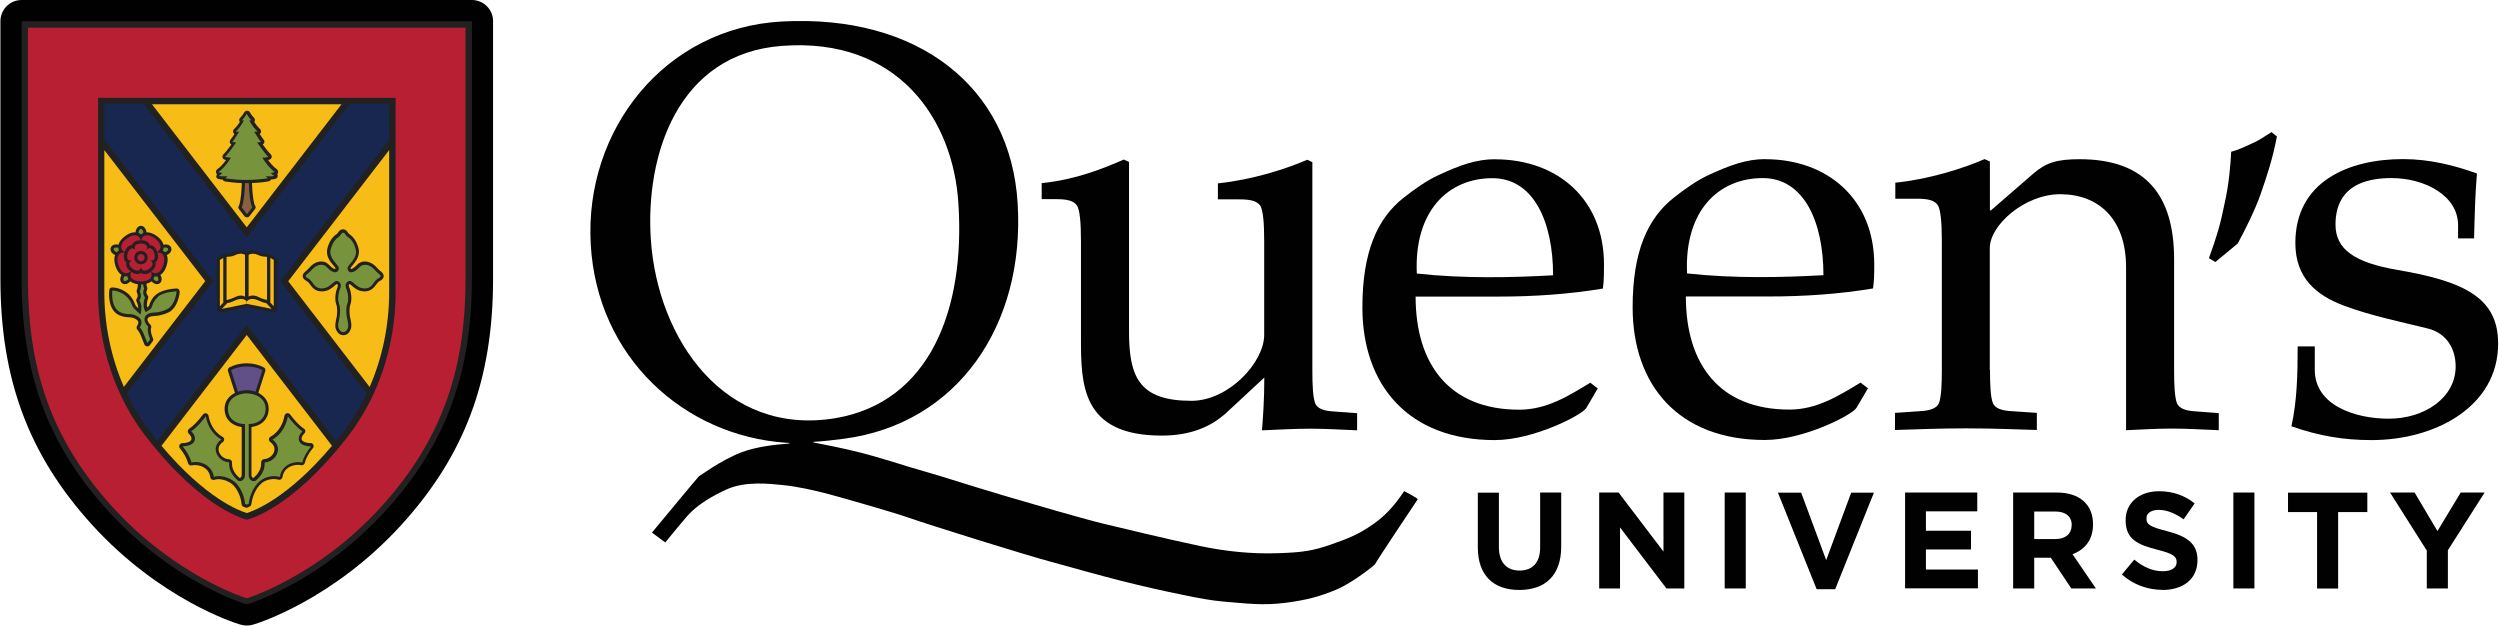
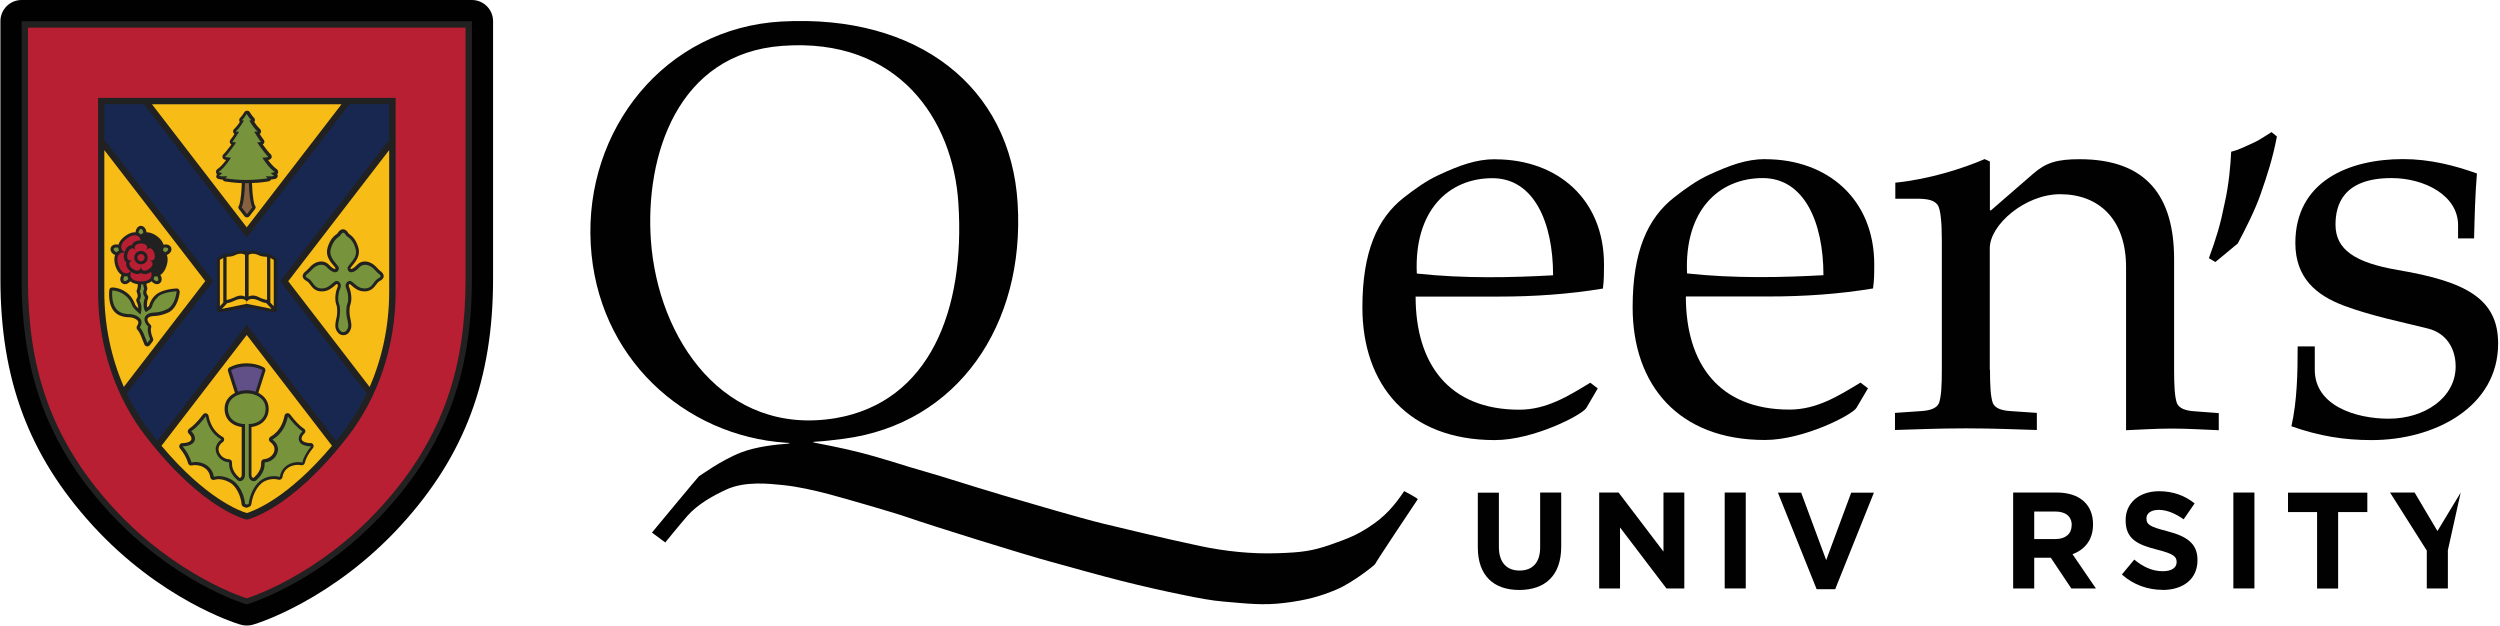
<svg xmlns="http://www.w3.org/2000/svg" width="1199" height="300" viewBox="0 0 1199 300" fill="none">
  <g clip-path="url(#clip0_1_631)">
-     <path d="M629.408 177.495C629.408 184.915 629.671 190.44 630.776 193.492C631.881 195.966 634.881 197.071 639.564 197.334L650.878 198.176V206.385C643.985 206.122 636.039 205.595 628.356 205.595C620.673 205.595 612.411 206.122 605.255 206.385C605.833 198.702 606.36 191.282 606.36 181.073L587.942 198.176C580.259 205.069 570.366 208.911 557.158 208.911C518.428 208.911 518.428 184.126 518.428 161.814V115.559C518.428 106.771 517.901 100.719 516.481 98.509C514.849 96.299 512.06 95.51 506.325 95.51H499.589V87.827C515.797 86.195 528.847 80.933 539.003 76.513L541.476 77.671V158.867C541.476 180.653 546.16 192.229 571.418 192.229C589.257 192.229 606.307 173.812 606.307 160.603V115.664C606.307 106.876 605.781 100.824 604.413 98.614C602.729 96.404 599.992 95.615 594.256 95.615H584.1V87.932C600.308 86.301 616.779 81.038 626.935 76.618L629.408 77.776V177.706V177.495Z" fill="#010101" />
    <path d="M715.762 85.459C735.548 85.459 744.862 106.402 744.862 132.029C725.076 133.135 702.027 133.661 679.505 131.188C678.137 101.14 694.608 85.459 715.762 85.459ZM717.13 76.355C707.816 76.355 699.817 79.407 690.24 83.827C684.188 86.564 678.453 90.721 673.19 94.826C660.561 104.771 653.404 120.716 653.404 147.448C653.404 184.652 675.4 211.068 716.867 211.068C735.548 211.068 758.859 198.965 760.806 195.65L766.279 186.283L762.701 183.547C752.282 189.861 741.81 196.492 728.654 196.492C694.871 196.492 678.926 174.496 678.926 142.238H719.024C735.548 142.238 752.229 141.133 768.753 138.397C769.279 134.503 769.279 130.661 769.279 126.82C769.279 95.667 747.072 76.408 717.13 76.408V76.355Z" fill="#010101" />
    <path d="M845.423 85.406C865.156 85.406 874.523 106.35 874.523 131.977C854.737 133.082 831.636 133.608 809.113 131.135C807.745 101.088 824.216 85.406 845.423 85.406ZM846.738 76.302C837.424 76.302 829.478 79.355 819.796 83.775C813.797 86.511 808.008 90.668 802.799 94.773C790.169 104.718 783.013 120.663 783.013 147.395C783.013 184.599 804.956 211.016 846.423 211.016C865.156 211.016 888.468 198.912 890.362 195.597L895.888 186.231L892.309 183.494C881.837 189.809 871.418 196.439 858.21 196.439C824.427 196.439 808.535 174.443 808.535 142.186H848.58C865.104 142.186 881.837 141.081 898.308 138.344C898.887 134.45 898.887 130.609 898.887 126.767C898.887 95.668 876.628 76.355 846.686 76.355L846.738 76.302Z" fill="#010101" />
    <path d="M954.404 177.337C954.404 184.757 954.667 190.282 955.772 193.335C956.877 195.808 959.877 196.913 964.56 197.176L976.874 198.018V206.227C967.244 205.964 956.298 205.438 942.88 205.438C929.461 205.438 918.41 205.964 908.833 206.227V198.018L921.147 197.176C925.777 196.913 928.829 195.808 929.935 193.335C931.04 190.282 931.303 184.757 931.303 177.337V115.401C931.303 106.613 930.724 100.561 929.356 98.351C927.724 96.141 924.988 95.299 919.2 95.299H908.991V87.616C925.251 85.985 941.669 80.723 951.825 76.302L954.351 77.46V100.877H954.878L975.19 83.249C981.241 78.039 986.398 76.355 997.396 76.355C1029.55 76.355 1042.7 94.247 1042.7 124.294V177.443C1042.7 184.862 1042.97 190.388 1044.07 193.44C1045.18 195.913 1048.23 197.018 1052.86 197.281L1064.12 198.123V206.332C1057.28 206.069 1049.23 205.543 1041.6 205.543C1033.97 205.543 1025.97 206.069 1019.66 206.332V128.135C1019.66 105.245 1006.71 93.142 988.03 93.142C971.296 93.142 954.299 107.771 954.299 119.032V177.39L954.404 177.337Z" fill="#010101" />
    <path d="M1084.43 92.457C1081.54 100.824 1076.86 109.981 1073.23 116.769L1062.49 125.662L1059.39 123.82C1063.02 113.875 1064.86 107.876 1066.91 97.614C1069.02 88.511 1069.8 78.565 1070.07 72.777C1074.01 71.724 1076.33 70.461 1080.01 68.83C1083.64 67.251 1085.96 65.462 1089.43 63.357L1092.01 65.462C1089.96 76.144 1087.33 84.038 1084.43 92.405V92.457Z" fill="#010101" />
    <path d="M1110.17 166.076V177.39C1110.17 194.492 1129.64 200.807 1145.63 200.807C1162.95 200.807 1177.73 190.651 1177.73 175.759C1177.73 166.971 1173.1 159.761 1164.58 157.604C1152.47 154.552 1137.37 151.552 1124.16 146.606C1111.01 141.659 1100.85 133.398 1100.85 116.559C1100.85 86.827 1126.69 76.302 1152.47 76.302C1165.42 76.302 1177.21 79.355 1187.94 83.196C1187.1 93.142 1186.84 103.298 1186.57 114.348H1178.89V107.981C1178.89 93.668 1162.68 85.406 1147 85.406C1123.69 85.406 1120.11 98.351 1120.11 107.718C1120.11 119.558 1129.16 125.925 1150.05 129.504C1182.73 135.029 1198.1 143.291 1198.1 164.761C1198.1 195.071 1167.89 211.068 1137.42 211.068C1124.22 211.068 1112.43 209.174 1098.96 204.438C1101.69 192.335 1101.96 179.074 1101.96 166.129H1110.22L1110.17 166.076Z" fill="#010101" />
    <path d="M318.937 260.323C318.937 260.323 325.199 252.587 329.567 247.536C334.618 241.694 342.512 237.485 348.3 234.801C357.404 230.591 369.139 232.012 375.506 232.643C382.715 233.38 390.346 235.117 397.765 237.064C404.659 238.905 428.707 245.799 435.443 248.167C445.652 251.745 490.696 265.848 504.378 269.532C514.534 272.321 527.585 276.004 537.793 278.583C547.844 281.109 557.948 283.424 568.156 285.476C574.05 286.687 580.944 288.055 586.943 288.528C597.783 289.423 605.466 290.475 616.043 289.16C626.357 287.897 633.145 286.055 640.986 282.74C649.3 279.214 659.825 270.531 659.509 270.531C659.193 270.531 679.663 239.8 679.926 239.484C680.295 239.063 673.454 235.538 673.454 235.538C668.823 242.379 664.403 247.746 656.352 252.903C650.984 256.376 646.932 258.165 638.144 261.217C629.461 264.217 624.515 264.954 612.622 265.322C600.151 265.743 587.679 264.427 575.471 261.849C559 258.376 536.899 253.008 528.584 251.009C519.744 248.904 491.117 240.537 481.172 237.59C476.015 236.064 461.491 231.644 456.387 230.012C449.388 227.75 442.968 226.066 435.969 223.908C430.233 222.119 424.497 220.33 418.709 218.698C414.604 217.541 410.5 216.488 406.343 215.541C401.607 214.436 396.818 213.541 392.082 212.594C391.398 212.436 390.766 212.331 390.082 212.173C390.082 212.068 390.082 212.015 390.082 211.91C394.713 211.647 398.976 211.173 404.659 210.437C459.386 203.28 491.644 155.762 488.065 97.562C484.75 41.782 440.442 6.736 374.927 10.314C318.832 13.366 280.26 62.2 283.312 117.085C286.311 171.496 328.199 209.016 376.874 212.331L378.926 212.436C378.926 212.436 378.242 212.752 377.716 212.805C372.454 213.173 362.929 214.12 355.509 216.962C345.564 220.803 335.355 228.486 335.197 228.434C335.039 228.434 312.675 255.429 312.675 255.429L318.99 260.112L318.937 260.323ZM312.149 115.032C309.412 74.724 324.831 25.627 375.19 21.996C430.812 17.839 457.176 57.358 459.649 97.614C462.964 148.658 445.862 192.808 400.765 200.544C347.669 209.384 315.464 163.024 312.149 114.98V115.032Z" fill="#010101" />
    <path d="M728.654 282.95C716.34 282.95 708.763 276.057 708.763 262.533V236.274H718.866V262.27C718.866 269.742 722.602 273.636 728.759 273.636C734.916 273.636 738.652 269.9 738.652 262.585V236.222H748.756V262.164C748.756 276.109 740.968 282.95 728.601 282.95H728.654Z" fill="#010101" />
    <path d="M799.22 282.214L776.961 252.956V282.214H766.963V236.222H776.277L797.8 264.533V236.222H807.798V282.214H799.22Z" fill="#010101" />
    <path d="M837.267 236.222H827.163V282.214H837.267V236.222Z" fill="#010101" />
    <path d="M880.154 282.582H871.261L852.686 236.274H863.841L875.839 268.637L887.837 236.274H898.73L880.154 282.582Z" fill="#010101" />
-     <path d="M913.675 282.214V236.222H948.3V245.22H923.673V254.534H945.301V263.533H923.673V273.163H948.616V282.161H913.622L913.675 282.214Z" fill="#010101" />
    <path d="M993.398 282.214L983.557 267.479H975.611V282.214H965.508V236.222H986.504C997.344 236.222 1003.82 241.958 1003.82 251.377V251.535C1003.82 258.955 999.818 263.638 993.977 265.795L1005.19 282.214H993.398ZM993.608 251.903C993.608 247.588 990.609 245.325 985.662 245.325H975.611V258.534H985.82C990.714 258.534 993.556 255.902 993.556 252.008V251.851L993.608 251.903Z" fill="#010101" />
    <path d="M1037.13 282.898C1030.18 282.898 1023.13 280.477 1017.66 275.531L1023.6 268.374C1027.76 271.794 1032.07 273.952 1037.28 273.952C1041.44 273.952 1043.91 272.321 1043.91 269.637V269.479C1043.91 266.901 1042.34 265.585 1034.65 263.638C1025.39 261.27 1019.45 258.691 1019.45 249.588V249.43C1019.45 241.063 1026.13 235.59 1035.5 235.59C1042.18 235.59 1047.91 237.695 1052.54 241.431L1047.28 249.062C1043.23 246.22 1039.23 244.536 1035.34 244.536C1031.44 244.536 1029.44 246.325 1029.44 248.535V248.693C1029.44 251.693 1031.39 252.692 1039.34 254.745C1048.65 257.165 1053.91 260.533 1053.91 268.532V268.69C1053.91 277.793 1046.97 282.95 1037.07 282.95L1037.13 282.898Z" fill="#010101" />
    <path d="M1081.22 236.222H1071.12V282.214H1081.22V236.222Z" fill="#010101" />
    <path d="M1121.37 245.588V282.266H1111.27V245.588H1097.33V236.274H1135.37V245.588H1121.37Z" fill="#010101" />
-     <path d="M1174 263.901V282.214H1163.89V264.059L1146.27 236.222H1158.05L1169 254.692L1180.15 236.222H1191.63L1174 263.901Z" fill="#010101" />
+     <path d="M1174 263.901V282.214H1163.89V264.059L1146.27 236.222H1158.05L1169 254.692L1180.15 236.222L1174 263.901Z" fill="#010101" />
    <path d="M118.34 300C117.34 300 116.341 299.842 115.393 299.579L114.499 299.316C112.973 298.842 76.821 287.581 44.248 251.798C13.78 218.33 0.203 181.915 0.203 133.766V10.156C0.203 4.578 4.729 0 10.359 0H226.321C231.952 0 236.477 4.578 236.477 10.156V133.766C236.477 181.968 222.901 218.383 192.433 251.798C159.807 287.581 123.655 298.895 122.182 299.316L121.287 299.579C120.34 299.895 119.34 300 118.34 300Z" fill="#010101" />
    <path d="M118.34 289.844L117.446 289.581C116.025 289.16 82.452 278.635 51.721 244.904C23.094 213.489 10.359 179.179 10.359 133.766V10.156H226.321V133.766C226.321 179.232 213.587 213.542 184.96 244.904C154.229 278.635 120.656 289.107 119.235 289.581L118.34 289.844Z" fill="#212121" />
    <path d="M118.34 286.95C118.34 286.95 84.504 276.688 53.983 243.168C23.462 209.647 13.411 174.969 13.411 134.082V13.261H223.269V134.082C223.269 174.969 213.218 209.647 182.697 243.168C152.176 276.688 118.34 286.95 118.34 286.95Z" fill="#B91F33" />
    <path d="M47.037 46.939V139.975C47.037 166.024 55.457 190.703 70.086 209.49C97.66 245.01 118.393 249.219 118.393 249.219C118.393 249.219 139.126 245.01 166.7 209.49C181.329 190.703 189.749 165.971 189.749 139.975V46.939H47.037Z" fill="#212121" />
    <path d="M163.806 49.991H72.875L118.341 109.033L163.806 49.991Z" fill="#F8BC16" />
    <path d="M50.036 71.987V139.975C50.036 155.973 53.299 171.549 59.403 185.546L98.449 134.818L50.036 71.987Z" fill="#F8BC16" />
    <path d="M77.453 213.805C98.765 239.169 115.025 245.062 118.341 246.062C121.603 245.062 137.864 239.169 159.228 213.805L118.341 160.656L77.453 213.805Z" fill="#F8BC16" />
    <path d="M186.644 71.987L138.231 134.871L177.277 185.599C183.381 171.601 186.644 156.025 186.644 140.028V71.987Z" fill="#F8BC16" />
    <path d="M186.644 66.988V49.939H167.647L118.34 113.98L69.033 49.991H50.036V67.041L102.29 134.871L60.824 188.704C64.034 195.439 67.928 201.807 72.453 207.648C73.453 208.963 74.453 210.226 75.453 211.437L118.34 155.71L161.227 211.437C162.227 210.226 163.227 208.963 164.227 207.648C168.752 201.807 172.646 195.439 175.856 188.704L134.39 134.871L186.644 67.041V66.988Z" fill="#172750" />
    <path d="M167.437 136.345L167.648 136.187C167.858 136.239 168.437 136.765 168.805 137.081C170.016 138.134 171.858 139.765 174.857 139.765C178.014 139.765 179.488 137.713 180.488 136.397C180.803 135.976 181.119 135.555 181.382 135.292C181.645 135.029 182.014 134.818 182.329 134.661C183.013 134.24 183.961 133.661 184.013 132.503C184.066 131.345 183.171 130.503 182.277 129.872C181.856 129.556 181.066 128.714 180.593 128.188L180.435 128.03C178.856 126.346 176.909 125.399 174.962 125.399C173.541 125.399 172.226 125.978 171.279 126.978C169.437 128.977 168.384 129.083 168.227 128.977C168.174 128.977 168.069 128.767 168.069 128.609C168.174 128.346 168.648 127.767 169.016 127.346C170.542 125.504 172.857 122.663 171.963 119.137C171.121 115.927 169.647 113.664 167.542 112.296C167.227 112.086 167.016 111.77 166.806 111.454C166.437 110.875 165.806 109.981 164.49 109.981C163.175 109.981 162.596 110.928 162.175 111.454C161.965 111.77 161.754 112.086 161.438 112.296C159.333 113.664 157.86 115.927 157.018 119.137C156.071 122.715 158.386 125.504 159.965 127.346C160.333 127.767 160.807 128.346 160.912 128.609C160.912 128.82 160.859 128.977 160.807 128.977C160.649 129.083 159.597 128.977 157.755 126.978C156.808 125.978 155.545 125.399 154.124 125.399C152.229 125.399 150.23 126.346 148.704 128.03L148.441 128.346C147.967 128.82 147.283 129.556 146.915 129.872C146.02 130.503 145.125 131.345 145.178 132.503C145.231 133.661 146.178 134.24 146.862 134.661C147.178 134.871 147.546 135.082 147.809 135.292C148.072 135.555 148.388 135.976 148.704 136.397C149.651 137.765 151.124 139.765 154.334 139.765C157.334 139.765 159.176 138.134 160.386 137.081C160.754 136.765 161.333 136.239 161.544 136.187C161.544 136.187 161.596 136.187 161.754 136.345C161.807 136.397 161.754 136.345 161.859 136.397C161.965 136.502 162.228 136.871 161.859 137.818C160.702 140.449 160.491 144.08 161.333 146.185C161.859 147.553 161.807 150.237 161.491 151.973C161.438 152.289 161.386 152.552 161.28 152.868C160.912 154.657 160.491 156.499 161.175 158.078C161.491 158.709 162.386 160.761 164.648 160.761H164.701C166.964 160.761 167.858 158.762 168.121 158.078C168.858 156.499 168.437 154.657 168.069 152.868C168.016 152.552 167.911 152.236 167.858 151.973C167.542 150.237 167.49 147.553 168.016 146.185C168.858 144.027 168.595 140.449 167.49 137.818C167.069 136.923 167.332 136.502 167.49 136.397C167.49 136.397 167.49 136.397 167.595 136.345H167.437Z" fill="#212121" />
    <path d="M103.606 84.617C103.711 85.196 104.132 85.669 104.711 85.827C105.448 86.037 106.185 86.09 106.816 86.143C107.026 86.616 107.447 86.985 107.974 87.037C109.026 87.195 112.236 87.669 115.972 87.827C115.709 95.825 114.815 98.141 114.657 98.562C114.131 99.088 114.236 99.772 114.657 100.351L117.235 103.666C117.498 104.034 117.972 104.245 118.446 104.245C118.919 104.245 119.34 104.034 119.656 103.666L122.234 100.351C122.708 99.772 122.761 99.035 122.234 98.509C122.024 98.141 121.129 95.825 120.866 87.774C124.602 87.669 127.812 87.195 128.812 86.985C129.338 86.879 129.759 86.564 129.97 86.09C130.601 86.09 131.338 85.985 132.075 85.774C132.654 85.617 133.075 85.143 133.18 84.564C133.232 84.196 133.18 83.827 132.969 83.512C133.18 83.301 133.338 82.985 133.39 82.617C133.443 82.038 133.232 81.512 132.759 81.144C131.18 80.091 129.601 78.197 128.549 76.723C128.76 76.723 129.023 76.618 129.233 76.566C129.759 76.408 130.128 75.987 130.286 75.513C130.391 74.987 130.286 74.461 129.865 74.04C128.707 72.935 127.128 70.83 126.023 69.304C126.339 69.146 126.549 68.83 126.707 68.514C126.918 67.988 126.812 67.409 126.444 66.988C126.023 66.515 125.234 65.304 124.55 64.252C124.813 64.094 125.023 63.831 125.129 63.515C125.339 62.936 125.129 62.358 124.76 61.937C123.497 60.726 122.55 59.463 121.971 58.516C122.076 58.358 122.182 58.148 122.234 57.937C122.34 57.464 122.234 56.937 121.866 56.569C121.129 55.832 120.498 54.938 119.814 53.833C119.551 53.359 119.077 53.096 118.498 53.096C117.919 53.096 117.498 53.359 117.183 53.833C116.499 54.938 115.867 55.832 115.13 56.569C114.762 56.937 114.657 57.464 114.762 57.937C114.762 58.148 114.92 58.358 115.025 58.516C114.446 59.463 113.499 60.726 112.236 61.937C111.815 62.358 111.657 62.936 111.868 63.515C111.973 63.831 112.183 64.094 112.447 64.252C111.763 65.357 110.973 66.515 110.552 66.988C110.184 67.409 110.079 67.988 110.289 68.514C110.394 68.83 110.657 69.146 110.973 69.304C109.868 70.83 108.289 72.935 107.132 74.04C106.763 74.408 106.606 74.987 106.711 75.513C106.816 76.039 107.237 76.46 107.763 76.566C107.974 76.618 108.184 76.671 108.447 76.723C107.395 78.197 105.816 80.039 104.238 81.144C103.764 81.459 103.501 82.038 103.606 82.617C103.606 82.933 103.817 83.249 104.027 83.512C103.869 83.827 103.764 84.196 103.817 84.564L103.606 84.617Z" fill="#212121" />
    <path d="M149.125 212.542C147.283 212.489 145.02 212.068 144.652 210.647C144.652 210.542 144.652 210.384 144.652 210.279C144.652 209.542 145.125 208.7 145.967 207.911C146.283 207.595 146.494 207.122 146.441 206.701C146.441 206.227 146.178 205.806 145.757 205.596C143.81 204.333 141.547 201.965 139.126 198.755C138.758 198.281 138.179 198.071 137.6 198.176C137.022 198.334 136.601 198.755 136.443 199.386C135.969 202.017 134.443 206.806 129.76 209.437C129.286 209.7 129.023 210.174 128.97 210.647C128.97 211.173 129.181 211.647 129.602 211.963C130.97 212.963 131.391 214.015 131.549 214.594C131.601 214.857 131.654 215.173 131.654 215.436C131.654 216.646 131.075 217.804 130.075 218.751C129.128 219.593 127.918 220.119 126.655 220.225C126.234 220.225 125.866 220.435 125.602 220.751C125.339 221.066 125.234 221.487 125.234 221.856C125.234 222.066 125.234 222.329 125.234 222.54C125.234 225.382 123.287 227.697 121.708 229.118C121.708 229.118 121.498 229.223 121.235 229.118C120.709 228.802 120.603 228.434 120.603 227.381V225.645C120.603 225.118 120.603 224.54 120.603 224.066V204.806C122.603 204.543 124.34 203.859 125.76 202.754C127.76 201.123 128.865 198.807 128.865 196.018C128.865 192.44 126.76 189.861 123.919 188.441C123.919 188.441 123.919 188.388 123.919 188.335L127.234 177.969C127.444 177.285 127.129 176.548 126.497 176.18C124.129 174.917 121.287 174.233 118.288 174.233C115.288 174.233 112.447 174.917 110.079 176.18C109.447 176.495 109.132 177.285 109.342 177.969L112.657 188.335C112.657 188.335 112.657 188.388 112.657 188.441C109.816 189.861 107.711 192.44 107.711 196.018C107.711 198.807 108.763 201.175 110.816 202.754C112.184 203.859 113.973 204.543 115.92 204.806V224.592C115.92 224.961 115.92 225.329 115.92 225.697V227.434C115.92 228.434 115.762 228.802 115.288 229.118C115.078 229.276 114.815 229.17 114.815 229.17C113.184 227.75 111.289 225.434 111.289 222.593C111.289 222.382 111.289 222.172 111.289 221.908C111.289 221.487 111.184 221.119 110.921 220.803C110.658 220.488 110.289 220.277 109.868 220.277C108.553 220.225 107.343 219.698 106.395 218.804C105.395 217.857 104.817 216.646 104.817 215.489C104.817 215.173 104.817 214.91 104.922 214.594C105.027 214.068 105.448 212.963 106.869 212.015C107.29 211.7 107.553 211.226 107.5 210.7C107.5 210.174 107.185 209.7 106.711 209.49C102.028 206.858 100.502 202.07 100.028 199.439C99.923 198.86 99.449 198.386 98.87 198.228C98.291 198.071 97.713 198.334 97.344 198.807C94.976 202.017 92.661 204.333 90.714 205.648C90.346 205.911 90.082 206.332 90.03 206.753C90.03 207.227 90.188 207.648 90.503 207.964C91.345 208.753 91.819 209.595 91.819 210.332C91.819 210.437 91.819 210.542 91.819 210.647C91.503 212.068 89.24 212.489 87.399 212.542C86.82 212.542 86.346 212.91 86.083 213.436C85.873 213.962 85.925 214.594 86.294 215.015C88.188 217.278 89.661 220.014 90.188 222.119C90.398 222.908 91.187 223.434 91.977 223.224C93.924 222.803 96.134 223.171 97.818 224.224C99.554 225.276 100.554 226.855 100.87 228.907C100.923 229.328 101.186 229.749 101.554 229.96C101.922 230.17 102.396 230.275 102.817 230.118C105.659 229.223 108.658 230.539 110.184 231.38C113.078 233.012 115.446 237.379 115.867 241.8C115.92 242.379 116.288 242.852 116.815 243.063L117.656 243.378C117.656 243.378 118.025 243.484 118.183 243.484C118.393 243.484 118.551 243.484 118.762 243.378L119.604 243.01C120.13 242.8 120.445 242.326 120.551 241.8C121.13 237.116 123.603 232.696 126.497 231.012C128.707 229.802 131.286 229.433 133.601 230.065C134.022 230.17 134.443 230.065 134.811 229.854C135.18 229.591 135.39 229.223 135.495 228.802C135.811 226.75 136.811 225.171 138.548 224.119C140.231 223.066 142.494 222.698 144.389 223.119C145.178 223.277 146.02 222.803 146.178 222.014C146.651 219.909 148.125 217.172 150.072 214.91C150.44 214.489 150.545 213.857 150.282 213.331C150.019 212.805 149.493 212.436 148.967 212.436L149.125 212.542Z" fill="#212121" />
    <path d="M132.023 123.399L129.444 121.873C129.444 121.873 128.918 121.663 128.655 121.663H128.076C127.181 121.663 125.55 121.505 124.971 121.189C123.708 120.558 122.498 120.242 121.34 120.189C120.13 120.189 119.13 120.453 118.393 120.821C117.709 120.505 116.709 120.242 115.552 120.189H115.289C115.289 120.189 115.183 120.189 115.131 120.189C114.078 120.242 112.973 120.558 111.868 121.137C111.289 121.452 109.605 121.663 108.763 121.663H108.185C107.922 121.663 107.606 121.663 107.395 121.821L104.817 123.347C104.343 123.61 104.08 124.136 104.08 124.662V148.342C104.08 148.816 104.291 149.237 104.606 149.5C104.975 149.763 105.396 149.921 105.869 149.816L118.499 147.29L131.128 149.816C131.128 149.816 131.338 149.816 131.444 149.816C131.812 149.816 132.128 149.711 132.391 149.5C132.759 149.237 132.917 148.763 132.917 148.342V124.662C132.917 124.136 132.601 123.61 132.18 123.347L132.023 123.399Z" fill="#212121" />
    <path d="M85.872 138.818C85.557 138.502 85.136 138.344 84.767 138.344C84.504 138.344 78.242 138.555 74.98 141.186C73.032 142.712 72.033 144.764 71.559 146.448C71.454 146.816 71.243 147.027 70.559 147.448C70.507 147.132 70.454 146.711 70.454 146.238C70.454 145.185 70.559 144.396 71.033 143.08C71.191 142.607 71.138 142.08 70.822 141.712C70.349 141.081 70.243 140.502 70.191 140.186C70.191 139.923 70.349 139.502 70.559 138.923C70.717 138.555 70.717 138.081 70.559 137.713C70.296 137.134 70.243 136.555 70.243 136.081C71.243 135.818 72.033 135.45 72.717 134.924C73.032 135.292 73.454 135.66 73.927 135.924C74.401 136.187 74.874 136.292 75.295 136.292C75.769 136.292 76.243 136.134 76.611 135.871C77.347 135.345 77.663 134.398 77.505 133.345C77.4 132.819 77.19 132.293 76.927 131.872C78.189 131.082 79.242 129.556 79.873 127.504C80.558 125.452 80.558 123.663 80.031 122.294C80.505 122.084 80.978 121.821 81.347 121.452C82.136 120.716 82.399 119.716 82.136 118.874C81.873 118.032 81.031 117.4 79.979 117.243C79.452 117.19 78.926 117.243 78.4 117.348C78.032 115.874 76.927 114.454 75.19 113.191C73.454 111.928 71.717 111.349 70.243 111.402C70.243 110.875 70.086 110.402 69.823 109.875C69.349 108.928 68.507 108.297 67.612 108.297C66.718 108.297 65.876 108.876 65.402 109.875C65.192 110.349 65.034 110.875 64.981 111.402C63.455 111.296 61.771 111.928 60.035 113.191C58.298 114.454 57.193 115.927 56.825 117.348C56.299 117.243 55.772 117.19 55.246 117.243C54.194 117.4 53.352 117.979 53.089 118.874C52.825 119.768 53.089 120.716 53.878 121.452C54.246 121.821 54.72 122.136 55.194 122.294C54.667 123.715 54.72 125.504 55.351 127.557C56.035 129.609 57.035 131.082 58.298 131.872C58.035 132.293 57.825 132.819 57.719 133.345C57.509 134.398 57.877 135.345 58.614 135.871C58.982 136.134 59.456 136.292 59.929 136.292C60.403 136.292 60.877 136.187 61.298 135.924C61.771 135.66 62.192 135.292 62.508 134.924C63.403 135.66 64.613 136.134 66.086 136.292C66.086 137.029 66.086 138.081 65.665 138.976C65.455 139.397 65.455 139.87 65.665 140.291C65.928 140.817 66.034 141.291 66.034 141.817C66.034 142.449 65.981 142.554 65.56 143.238C65.297 143.659 65.244 144.238 65.507 144.711C66.034 145.764 66.244 146.764 66.297 147.343C66.297 147.5 66.297 147.711 66.297 147.869C65.613 147.237 64.981 146.553 64.823 146.08C64.192 144.396 63.245 142.554 61.719 141.133C58.035 137.765 53.983 137.871 53.825 137.871C53.404 137.871 53.141 137.976 52.878 138.186C52.562 138.397 52.457 138.765 52.404 139.186C52.404 139.502 51.51 146.395 55.299 149.921C57.298 151.815 60.35 152.184 62.403 152.184H62.508C64.297 152.394 65.718 153.236 66.244 154.078C66.244 154.078 66.244 154.131 66.244 154.184C66.455 154.868 66.35 155.341 65.718 156.341C65.35 156.92 65.455 157.709 65.928 158.183C66.876 159.183 67.454 160.603 68.296 162.814C68.56 163.55 68.875 164.287 69.244 165.182C69.454 165.655 69.875 166.024 70.454 166.129C70.507 166.129 70.612 166.129 70.665 166.129C71.138 166.129 71.559 165.918 71.822 165.55L73.19 163.761C73.506 163.34 73.611 162.708 73.348 162.235C72.612 160.603 72.348 159.077 72.348 158.235C72.348 157.867 72.348 157.499 72.506 157.13C72.664 156.604 72.506 156.025 72.085 155.657C71.296 154.92 70.928 154.289 70.717 153.447C70.717 152.815 70.822 151.71 74.032 151.552C74.032 151.552 74.085 151.552 74.138 151.552C75.664 151.5 77.979 151.131 80.663 149.921C85.504 147.658 86.188 140.396 86.188 140.081C86.188 139.66 86.083 139.239 85.82 138.923L85.872 138.818Z" fill="#212121" />
    <path d="M57.088 120.137C56.877 119.716 56.772 119.295 56.719 118.821C56.351 118.716 55.93 118.663 55.456 118.716C54.404 118.874 54.194 119.611 54.93 120.347C55.246 120.663 55.614 120.874 55.983 120.979C56.298 120.61 56.667 120.347 57.035 120.084L57.088 120.137Z" fill="#77933B" />
    <path d="M60.561 132.556C60.298 132.556 60.035 132.556 59.719 132.45C59.456 132.766 59.298 133.187 59.193 133.608C59.035 134.661 59.667 135.134 60.614 134.608C60.982 134.397 61.351 134.082 61.561 133.766C61.298 133.345 61.14 132.924 61.087 132.45C60.93 132.45 60.719 132.45 60.561 132.45V132.556Z" fill="#77933B" />
    <path d="M74.085 132.503C73.98 132.977 73.822 133.398 73.611 133.819C73.822 134.134 74.19 134.45 74.558 134.661C75.506 135.134 76.137 134.661 75.927 133.661C75.874 133.24 75.664 132.819 75.4 132.503C75.137 132.556 74.822 132.608 74.558 132.608C74.401 132.608 74.19 132.608 74.032 132.608L74.085 132.503Z" fill="#77933B" />
    <path d="M79.189 120.979C79.557 120.874 79.926 120.663 80.242 120.347C80.978 119.611 80.715 118.874 79.715 118.716C79.294 118.663 78.873 118.716 78.452 118.821C78.452 119.295 78.294 119.716 78.084 120.137C78.505 120.347 78.821 120.663 79.136 120.979H79.189Z" fill="#77933B" />
    <path d="M68.718 111.717C68.718 111.349 68.613 110.875 68.455 110.507C67.981 109.56 67.192 109.56 66.718 110.507C66.508 110.875 66.455 111.296 66.455 111.717C66.876 111.928 67.297 112.138 67.613 112.454C67.928 112.138 68.297 111.875 68.718 111.717Z" fill="#77933B" />
    <path d="M59.772 120.821C60.403 118.979 61.455 117.874 62.824 117.611C62.981 117.611 63.139 117.611 63.297 117.611C63.35 117.453 63.402 117.295 63.455 117.137C64.087 115.927 65.507 115.243 67.454 115.243C66.823 112.454 64.139 111.98 60.877 114.348C57.667 116.716 57.298 119.4 59.719 120.874L59.772 120.821Z" fill="#B91F33" />
    <path d="M60.508 126.715C60.508 126.715 60.508 126.451 60.508 126.294C60.508 126.136 60.561 125.978 60.613 125.82C60.455 125.715 60.35 125.61 60.245 125.504C59.666 124.873 59.35 124.031 59.35 123.031C59.35 122.452 59.456 121.821 59.666 121.137C56.824 120.874 55.561 123.294 56.772 127.083C57.982 130.872 60.455 132.082 62.613 130.188C61.245 129.135 60.508 127.925 60.508 126.715Z" fill="#B91F33" />
-     <path d="M71.717 117.137C71.717 117.137 71.822 117.4 71.875 117.611C72.085 117.611 72.243 117.611 72.349 117.611C73.717 117.821 74.769 118.979 75.401 120.821C77.821 119.347 77.453 116.611 74.243 114.296C71.033 111.928 68.349 112.454 67.718 115.19C69.612 115.19 71.033 115.927 71.664 117.085L71.717 117.137Z" fill="#B91F33" />
-     <path d="M75.505 121.137C75.716 121.821 75.821 122.452 75.821 123.031C75.821 124.031 75.505 124.873 74.927 125.504C74.821 125.61 74.716 125.715 74.558 125.82C74.611 125.978 74.663 126.136 74.663 126.294C74.663 126.451 74.663 126.557 74.663 126.715C74.663 127.925 73.927 129.135 72.506 130.188C74.663 132.082 77.137 130.872 78.347 127.083C79.557 123.294 78.294 120.874 75.453 121.137H75.505Z" fill="#B91F33" />
    <path d="M68.034 131.135C68.034 131.135 67.771 130.977 67.613 130.872C67.455 130.977 67.297 131.082 67.192 131.135C65.981 131.714 64.456 131.451 62.877 130.346C61.719 132.977 63.666 134.976 67.665 134.976C71.665 134.976 73.559 132.977 72.401 130.398C70.823 131.503 69.297 131.766 68.086 131.188L68.034 131.135Z" fill="#B91F33" />
    <path d="M67.612 116.822C64.981 116.822 63.876 118.295 65.139 120.084C63.824 118.348 62.087 118.926 61.245 121.452C60.456 123.978 61.508 125.452 63.56 124.82C61.508 125.557 61.508 127.399 63.666 128.925C65.771 130.451 67.507 129.925 67.612 127.767C67.665 129.977 69.402 130.503 71.559 128.925C73.664 127.399 73.717 125.557 71.664 124.82C73.769 125.452 74.822 123.926 73.98 121.4C73.19 118.874 71.454 118.295 70.086 120.032C71.296 118.242 70.191 116.769 67.56 116.769L67.612 116.822ZM64.402 123.557C64.402 121.768 65.823 120.347 67.612 120.347C69.402 120.347 70.822 121.768 70.822 123.557C70.822 125.346 69.402 126.767 67.612 126.767C65.823 126.767 64.402 125.346 64.402 123.557Z" fill="#B91F33" />
    <path d="M118.34 175.759C115.604 175.759 112.973 176.39 110.815 177.495L114.131 187.862C116.657 186.915 120.024 186.915 122.55 187.862L125.865 177.495C123.708 176.338 121.077 175.759 118.34 175.759Z" fill="#614F88" />
    <path d="M164.543 159.288C163.701 159.288 163.069 158.814 162.438 157.499C161.859 156.131 162.438 154.183 162.806 152.289C163.175 150.395 163.28 147.395 162.596 145.659C161.912 143.922 162.122 140.712 163.122 138.449C164.122 136.187 162.648 135.239 162.648 135.239C160.175 133.135 159.123 138.344 154.229 138.344C150.914 138.344 150.177 135.555 148.756 134.24C147.335 132.924 145.283 132.924 147.704 131.135C148.283 130.714 149.177 129.767 149.756 129.135C152.019 126.715 155.071 126.294 156.702 128.083C160.701 132.398 162.701 130.188 162.491 128.451C162.28 126.978 157.491 123.768 158.597 119.611C159.438 116.453 160.859 114.664 162.385 113.664C163.648 112.822 163.648 111.612 164.595 111.612C165.543 111.612 165.543 112.875 166.858 113.664C168.384 114.664 169.805 116.453 170.594 119.611C171.699 123.768 166.911 126.925 166.7 128.451C166.49 130.188 168.49 132.398 172.489 128.083C174.12 126.346 177.172 126.715 179.435 129.135C180.014 129.714 180.856 130.714 181.435 131.135C183.855 132.924 181.856 132.924 180.435 134.24C179.014 135.555 178.277 138.344 174.962 138.344C170.121 138.344 169.068 133.135 166.542 135.239C166.542 135.239 165.122 136.239 166.069 138.449C167.069 140.712 167.279 143.922 166.595 145.659C165.911 147.395 165.964 150.395 166.385 152.289C166.753 154.183 167.384 156.131 166.753 157.499C166.174 158.814 165.49 159.288 164.648 159.288H164.595H164.543Z" fill="#77933B" />
    <path fill-rule="evenodd" clip-rule="evenodd" d="M119.235 122.242C120.288 121.558 122.024 121.4 124.287 122.505C125.287 123.031 127.339 123.189 128.076 123.189V143.817C127.076 143.712 125.076 143.028 124.234 142.554C122.077 141.449 120.446 141.607 119.235 142.186V122.189V122.242Z" fill="#F8BC16" />
    <path fill-rule="evenodd" clip-rule="evenodd" d="M108.658 123.189C109.395 123.189 111.447 123.031 112.447 122.505C114.71 121.347 116.446 121.558 117.499 122.242V142.238C116.288 141.607 114.657 141.502 112.5 142.607C111.658 143.028 109.658 143.764 108.658 143.87V123.189Z" fill="#F8BC16" />
    <path fill-rule="evenodd" clip-rule="evenodd" d="M129.654 123.715L131.286 124.662V146.869L129.654 145.132V123.715Z" fill="#F8BC16" />
    <path fill-rule="evenodd" clip-rule="evenodd" d="M105.448 124.662L107.08 123.715V145.132L105.448 146.869V124.662Z" fill="#F8BC16" />
    <path fill-rule="evenodd" clip-rule="evenodd" d="M118.341 144.764V145.711L106.396 148.132L109.027 145.343C109.974 145.29 111.658 144.659 112.447 144.238C114.394 143.238 117.288 142.764 118.393 144.764H118.341Z" fill="#F8BC16" />
    <path fill-rule="evenodd" clip-rule="evenodd" d="M118.341 144.764V145.711L130.286 148.132L127.655 145.343C126.708 145.29 125.024 144.659 124.234 144.238C122.287 143.238 119.393 142.764 118.288 144.764H118.341Z" fill="#F8BC16" />
    <path d="M119.182 203.385C123.392 203.385 127.391 201.017 127.391 196.018C127.391 191.019 122.55 188.651 118.34 188.651C114.13 188.651 109.289 191.019 109.289 196.018C109.289 201.017 113.288 203.385 117.498 203.385V224.54C117.498 224.908 117.498 225.276 117.498 225.697V227.434C117.498 228.591 117.34 229.591 116.235 230.381C115.551 230.854 114.814 230.802 114.393 230.591L114.13 230.486L113.92 230.328C112.078 228.697 109.868 226.013 109.868 222.593C109.868 222.329 109.868 222.014 109.868 221.751C108.289 221.645 106.71 221.014 105.5 219.856C104.184 218.593 103.448 217.015 103.448 215.436C103.448 215.015 103.448 214.647 103.606 214.226C103.816 213.331 104.448 211.963 106.131 210.753C101.501 208.174 99.396 203.596 98.712 199.649C96.87 202.07 94.291 205.122 91.713 206.806C92.765 207.806 93.502 209.016 93.502 210.279C93.502 210.489 93.502 210.753 93.45 210.963C93.028 212.857 91.029 213.91 87.608 214.068C89.45 216.278 91.187 219.225 91.818 221.803C94.081 221.277 96.712 221.698 98.817 222.961C100.922 224.276 102.185 226.223 102.553 228.697C105.395 227.802 108.552 228.697 111.131 230.118C114.498 232.012 117.13 236.853 117.551 241.694L118.392 242.01L119.234 241.694C119.866 236.853 122.339 231.854 125.97 229.802C128.549 228.328 131.548 228.013 134.232 228.749C134.6 226.276 135.863 224.329 137.968 223.014C140.02 221.751 142.704 221.33 144.967 221.856C145.546 219.33 147.282 216.383 149.177 214.12C145.756 213.962 143.756 212.963 143.335 211.016C143.335 210.805 143.283 210.542 143.283 210.332C143.283 209.121 144.02 207.858 145.072 206.858C142.494 205.175 139.915 202.122 138.073 199.702C137.337 203.596 135.284 208.227 130.653 210.805C132.337 212.015 132.969 213.384 133.179 214.278C133.285 214.699 133.337 215.068 133.337 215.489C133.337 217.067 132.601 218.698 131.285 219.909C130.075 221.067 128.496 221.698 126.917 221.803C126.917 222.066 126.917 222.382 126.917 222.645C126.917 226.066 124.707 228.749 122.865 230.381L122.655 230.539L122.392 230.644C121.918 230.854 121.181 230.854 120.55 230.433C119.392 229.644 119.287 228.644 119.287 227.486V225.75C119.287 225.171 119.287 224.645 119.287 224.171V210.226C119.287 210.226 119.287 206.49 119.287 203.491L119.182 203.385Z" fill="#77933B" />
    <path d="M118.34 87.827C118.34 87.827 117.919 87.827 117.762 87.827C117.656 87.827 117.551 87.827 117.498 87.827C117.183 97.72 115.867 99.404 115.867 99.404L118.446 102.719L121.024 99.404C121.024 99.404 119.656 97.72 119.34 87.827C119.025 87.827 118.709 87.827 118.393 87.827H118.34Z" fill="#876240" />
    <path d="M129.97 82.986C129.97 82.986 130.864 82.828 131.812 82.512C128.654 80.407 125.813 75.618 125.813 75.618C125.813 75.618 127.549 75.618 128.707 75.25C126.655 73.25 123.339 68.356 123.339 68.356C123.339 68.356 124.339 68.251 125.181 68.093C124.234 66.988 121.919 63.2 121.919 63.2C121.919 63.2 122.497 63.199 123.55 63.094C120.813 60.568 119.603 57.727 119.603 57.727C119.603 57.727 120.182 57.779 120.55 57.674C119.603 56.674 118.866 55.569 118.288 54.622C117.709 55.569 117.025 56.674 116.025 57.674C116.393 57.832 116.972 57.727 116.972 57.727C116.972 57.727 115.762 60.516 113.025 63.094C114.025 63.199 114.657 63.2 114.657 63.2C114.657 63.2 112.341 66.988 111.394 68.093C112.236 68.199 113.236 68.356 113.236 68.356C113.236 68.356 109.921 73.25 107.868 75.25C109.079 75.566 110.763 75.618 110.763 75.618C110.763 75.618 107.921 80.407 104.764 82.512C105.763 82.828 106.605 82.986 106.605 82.986C106.605 82.986 106.027 83.669 104.974 84.354C107.132 84.88 109.079 84.406 109.079 84.406C109.079 84.406 108.605 84.985 108.079 85.511C110.079 85.827 114.078 86.353 118.235 86.301C122.34 86.301 126.391 85.827 128.391 85.511C127.918 84.933 127.391 84.406 127.391 84.406C127.391 84.406 129.338 84.88 131.496 84.354C130.443 83.669 129.865 82.986 129.865 82.986H129.97Z" fill="#77933B" />
    <path d="M67.612 125.294C68.56 125.294 69.349 124.504 69.349 123.557C69.349 122.61 68.56 121.821 67.612 121.821C66.665 121.821 65.876 122.61 65.876 123.557C65.876 124.504 66.665 125.294 67.612 125.294Z" fill="#B91F33" />
    <path d="M75.821 142.396C74.19 143.712 73.348 145.448 72.927 146.922C72.559 148.342 71.296 148.711 69.928 149.711C69.086 148.553 68.928 147.658 68.875 146.343C68.875 145.027 69.033 144.027 69.559 142.659C68.823 141.659 68.665 140.765 68.665 140.344C68.665 139.765 68.823 139.133 69.138 138.397C68.823 137.66 68.717 136.976 68.665 136.397C68.349 136.397 68.033 136.397 67.665 136.397C67.665 137.292 67.665 138.555 67.033 139.66C67.349 140.344 67.56 141.028 67.56 141.817C67.56 142.764 67.402 143.133 66.876 143.975C67.454 145.132 67.77 146.343 67.823 147.237C67.823 148.079 67.823 149.921 67.296 150.816C65.928 149.5 64.034 147.974 63.455 146.658C62.929 145.132 62.087 143.501 60.719 142.238C57.456 139.239 53.878 139.344 53.878 139.344C53.878 139.344 53.036 145.711 56.351 148.816C58.087 150.447 60.824 150.71 62.613 150.658C64.823 150.868 66.876 151.973 67.665 153.447C67.665 153.499 67.665 153.605 67.717 153.657C68.138 154.973 67.717 155.973 67.033 157.025C68.612 158.604 69.138 160.814 70.664 164.497L72.032 162.708C71.296 161.077 70.875 159.288 70.875 158.078C70.875 157.551 70.927 157.025 71.085 156.604C70.033 155.604 69.507 154.762 69.296 153.499C69.138 150.289 72.559 149.974 74.032 149.868C75.4 149.868 77.558 149.553 80.031 148.342C84.188 146.395 84.715 139.712 84.715 139.712C84.715 139.712 78.768 139.87 75.769 142.238L75.821 142.396Z" fill="#77933B" />
  </g>
  <defs>
    <clipPath id="clip0_1_631">
      <rect width="1197.84" height="300" fill="white" transform="translate(0.203)" />
    </clipPath>
  </defs>
</svg>